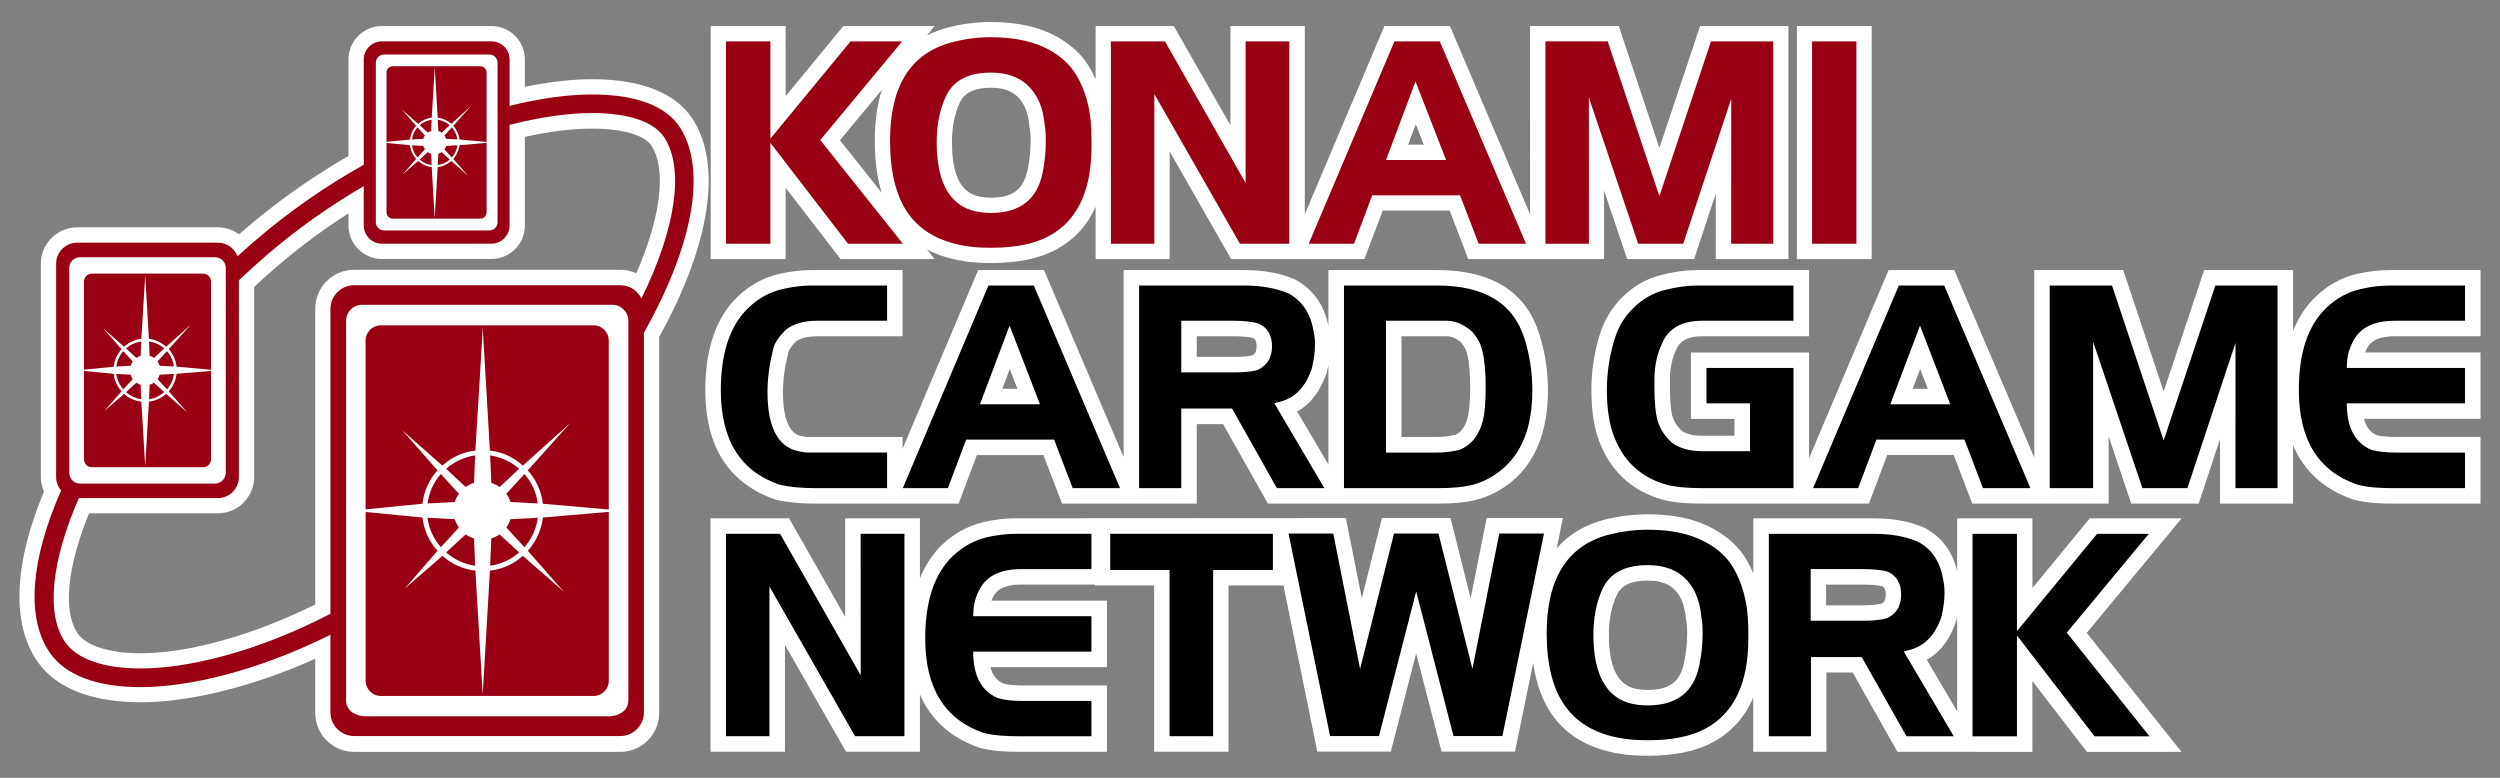
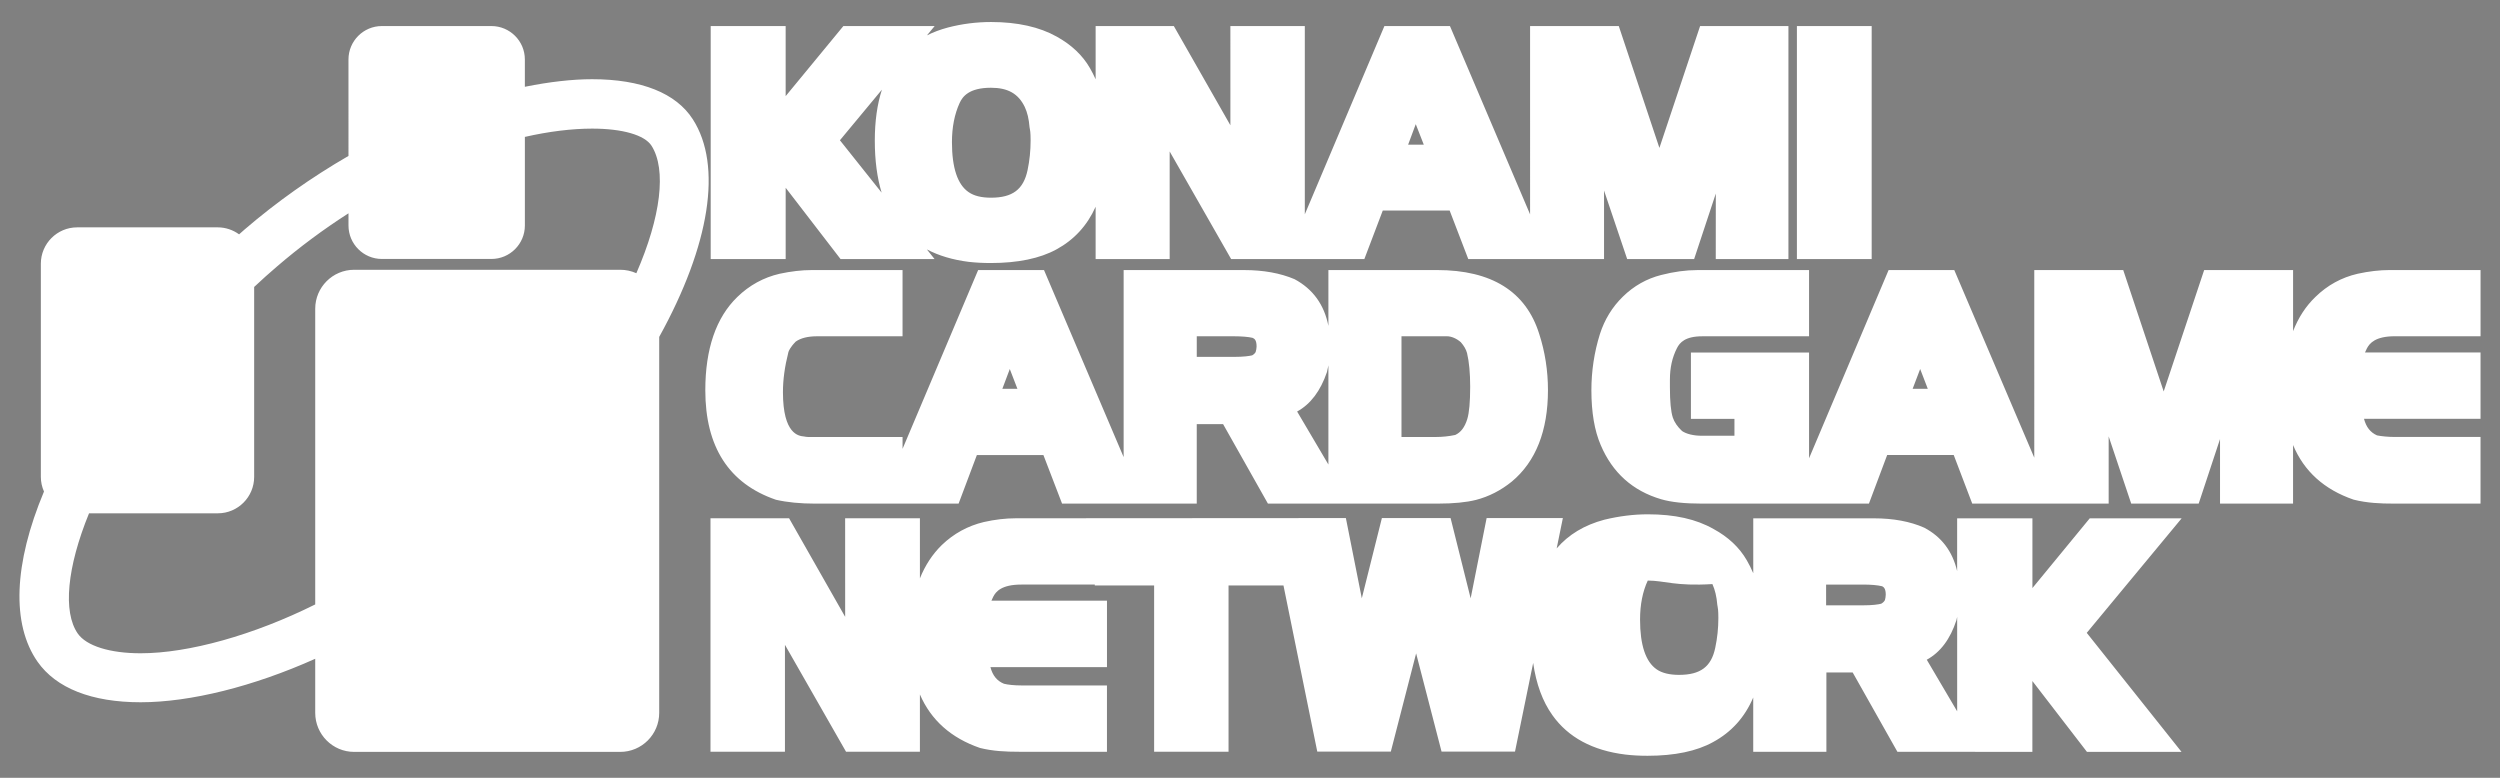
<svg xmlns="http://www.w3.org/2000/svg" version="1.1" x="0px" y="0px" width="180px" height="56px" viewBox="0 0 180 56" enable-background="new 0 0 180 56" xml:space="preserve">
  <rect x="0" y="0" width="180" height="56" fill="#808080" stroke="none" />
  <g id="logo_x5F_w_1_" enable-background="new    ">
-     <path fill="#FFFFFF" d="M96.903,37.301l1.147,5.778l1.446-5.778h4.946l1.445,5.78l1.15-5.78h5.489l-0.446,2.185   c0.85-0.993,1.995-1.685,3.432-2.067c1.07-0.259,2.12-0.389,3.131-0.389c1.939,0,3.491,0.348,4.742,1.063   c1.049,0.569,1.854,1.326,2.384,2.246c0.175,0.299,0.329,0.611,0.466,0.934v-3.954h8.682c1.4,0,2.622,0.227,3.631,0.675   c1.247,0.659,2.035,1.706,2.367,3.125v-3.799h5.42v5.021l4.127-5.021h6.617l-6.832,8.245l6.822,8.568h-6.809l-3.928-5.1v5.1   l-9.717-0.003l-3.222-5.713h-1.892v5.713h-5.268v-3.91c-0.604,1.422-1.569,2.494-2.892,3.209c-1.175,0.654-2.765,0.987-4.719,0.987   c-0.573,0-1.097-0.029-1.599-0.089c-2.357-0.289-4.123-1.244-5.252-2.839c-0.702-0.984-1.166-2.244-1.382-3.757l-1.308,6.385   h-5.288l-1.831-7.072l-1.822,7.072l-5.295-0.002L92.41,42.153h-3.955v11.974h-5.358V42.153h-4.273v-0.064h-5.287   c-1.418,0-1.835,0.501-2.025,0.879c-0.049,0.093-0.092,0.187-0.13,0.28h8.32v4.784H71.31c0.16,0.61,0.476,0.995,0.974,1.198   c0.271,0.071,0.748,0.122,1.261,0.122h6.156v4.776h-6.291c-1.04,0-1.922-0.047-2.845-0.273c-2.09-0.718-3.535-2.009-4.332-3.856   v4.128h-5.317l-4.4-7.699v7.699h-5.361V37.316h5.66l4.037,7.097l-0.002-7.097h5.384v4.326c0.379-0.942,0.904-1.742,1.573-2.396   c0.856-0.826,1.876-1.385,3.032-1.66c0.789-0.179,1.564-0.27,2.308-0.27L96.903,37.301z M91.291,36.261l-3.227-5.722h-1.898v5.722   h-9.697l-1.343-3.497h-4.792l-1.315,3.497H58.694c-1.074,0-2.024-0.094-2.825-0.278c-3.389-1.162-5.086-3.81-5.087-7.884   c0-2.979,0.776-5.239,2.308-6.719c0.864-0.841,1.889-1.403,3.045-1.67c0.823-0.176,1.592-0.265,2.293-0.265h6.555v4.767H58.83   c-0.663,0-1.18,0.129-1.538,0.384c-0.411,0.42-0.508,0.687-0.527,0.757c-0.264,1.039-0.393,1.982-0.393,2.88   c0,3.045,1.143,3.157,1.519,3.194l0.154,0.026c0.037,0.007,0.08,0.011,0.158,0.011h6.781v0.853l5.442-12.871h4.743l5.733,13.466   V19.445h8.68c1.384,0,2.604,0.221,3.625,0.656c1.328,0.713,2.137,1.839,2.438,3.364v-4.021h7.824c3.928,0,6.4,1.546,7.353,4.595   c0.419,1.291,0.631,2.654,0.631,4.049c0,2.931-0.876,5.147-2.604,6.587c-0.79,0.639-1.656,1.081-2.581,1.319   c-0.702,0.177-1.621,0.266-2.735,0.266H91.291z M138.727,47.501l2.189,3.714v-6.802c-0.017,0.079-0.033,0.157-0.053,0.238   C140.421,46.016,139.705,46.964,138.727,47.501z M93.393,29.63l2.252,3.816v-7.142c-0.03,0.158-0.064,0.319-0.104,0.484   C95.074,28.157,94.355,29.101,93.393,29.63z M44.659,54.136H25.497c-1.545,0-2.801-1.26-2.801-2.809v-3.895   c-4.446,1.994-8.996,3.131-12.572,3.131c-3.517,0-6.084-1.01-7.422-2.92c-1.884-2.7-1.717-7.046,0.465-12.253   c-0.146-0.323-0.226-0.689-0.226-1.054v-15.35c0-1.442,1.172-2.616,2.613-2.616h10.132c0.545,0,1.084,0.18,1.528,0.503l0.397-0.35   c2.293-1.971,4.808-3.751,7.479-5.296V4.281c0-1.326,1.078-2.405,2.403-2.405h7.89c1.327,0,2.407,1.079,2.407,2.405v1.968   c1.768-0.358,3.432-0.546,4.841-0.546c3.542,0,6.051,1.001,7.259,2.896c2.125,3.323,1.239,9.027-2.427,15.658v27.069   C47.464,52.876,46.206,54.136,44.659,54.136z M118.639,41.801c-1.751,0-2.098,0.762-2.246,1.086   c-0.368,0.789-0.555,1.733-0.555,2.813c0,1.832,0.403,3.037,1.199,3.582c0.371,0.259,0.924,0.395,1.602,0.395   c1.547,0,2.328-0.583,2.613-1.952c0.148-0.695,0.224-1.415,0.224-2.146c0-0.545-0.04-0.767-0.054-0.822l-0.022-0.123   c-0.048-0.591-0.165-1.078-0.353-1.494C120.598,42.218,119.854,41.801,118.639,41.801z M6.411,36.957   c-1.588,3.884-1.894,7.107-0.812,8.658c0.619,0.89,2.311,1.421,4.525,1.421c3.461,0,8.143-1.312,12.572-3.517V22.228   c0-1.546,1.256-2.804,2.801-2.804h19.162c0.403,0,0.796,0.085,1.158,0.248c1.77-4.059,2.181-7.468,1.094-9.177   c-0.494-0.773-2.092-1.235-4.276-1.235c-1.459,0-3.127,0.206-4.844,0.597v6.38c0,1.327-1.08,2.408-2.407,2.408h-7.89   c-1.325,0-2.403-1.081-2.403-2.408v-0.879c-1.809,1.158-3.546,2.45-5.172,3.849c-0.531,0.451-1.074,0.944-1.62,1.454v13.676   c0,1.445-1.172,2.621-2.612,2.621H6.411z M131.48,43.584h2.645c0.703,0,1.104-0.061,1.322-0.116   c0.135-0.08,0.213-0.158,0.269-0.263c0.027-0.092,0.058-0.254,0.058-0.385c0-0.436-0.135-0.545-0.259-0.61   c-0.339-0.081-0.794-0.121-1.39-0.121h-2.645V43.584z M122.547,36.261c-1.256,0-2.22-0.104-2.945-0.316   c-2.047-0.6-3.51-1.914-4.352-3.905c-0.443-1.023-0.67-2.352-0.67-3.941c0-1.379,0.205-2.737,0.611-4.038   c0.336-1.053,0.894-1.962,1.658-2.705c0.785-0.769,1.712-1.292,2.752-1.556c0.916-0.235,1.79-0.354,2.596-0.354h8.055v4.767h-7.693   c-1.23,0-1.619,0.456-1.819,0.854c-0.341,0.669-0.506,1.41-0.506,2.267v0.566c0,1.005,0.069,1.732,0.208,2.162   c0.107,0.328,0.337,0.664,0.662,0.97c0.316,0.214,0.82,0.343,1.447,0.343h2.329v-1.218h-3.134V25.38h8.506v7.616l5.727-13.551   h4.729l5.76,13.509V19.445h6.405l2.913,8.74l2.914-8.741h6.402v4.398c0.383-0.979,0.92-1.804,1.611-2.465   c0.857-0.84,1.881-1.401,3.039-1.667c0.816-0.178,1.588-0.267,2.301-0.267h6.547v4.767h-6.173c-1.401,0-1.819,0.503-2.013,0.881   c-0.052,0.097-0.097,0.192-0.135,0.288h8.32v4.774h-8.391c0.156,0.599,0.461,0.983,0.939,1.195   c0.322,0.065,0.797,0.113,1.292,0.113h6.159v4.798h-6.29c-0.892,0-1.853-0.035-2.849-0.285c-2.117-0.727-3.571-2.043-4.359-3.933   v4.218h-5.258v-4.647l-1.537,4.647h-4.858l-1.623-4.839v4.839h-9.823l-1.332-3.497h-4.793l-1.312,3.497H122.547z M100.908,31.463   h2.486c0.455,0,0.933-0.05,1.381-0.145c0.388-0.176,0.682-0.537,0.869-1.146c0.139-0.455,0.209-1.238,0.209-2.328   c0-0.979-0.076-1.792-0.225-2.418c-0.068-0.262-0.217-0.522-0.449-0.787c-0.301-0.263-0.672-0.428-1.006-0.428h-3.266V31.463z    M137.711,27.992h1.089l-0.548-1.424L137.711,27.992z M72.17,27.992h1.083l-0.548-1.422L72.17,27.992z M86.166,25.696h2.658   c0.729,0,1.135-0.064,1.332-0.111c0.113-0.064,0.197-0.144,0.249-0.235c0.037-0.12,0.069-0.271,0.069-0.397   c0-0.494-0.164-0.569-0.295-0.63c-0.275-0.065-0.754-0.111-1.354-0.111h-2.658V25.696z M88.641,18.651l-4.425-7.746v7.746h-5.331   v-3.765c-0.605,1.352-1.548,2.379-2.825,3.073c-1.188,0.649-2.778,0.979-4.723,0.979c-0.565,0-1.101-0.028-1.59-0.084   c-1.146-0.144-2.152-0.443-3.012-0.896l0.552,0.693h-6.769l-3.95-5.131v5.131H51.17V1.876h5.397v5.046l4.156-5.046h6.573   L66.74,2.547c0.459-0.231,0.96-0.42,1.503-0.564c1.011-0.265,2.059-0.398,3.115-0.398c1.892,0,3.485,0.355,4.734,1.056   c1.057,0.587,1.857,1.346,2.379,2.254c0.152,0.262,0.29,0.532,0.414,0.813v-3.83h5.632l4.071,7.141l-0.001-7.141h5.359v13.552   l5.73-13.552h4.721l5.769,13.555V1.876h6.386l2.925,8.774l2.93-8.774h6.36v16.775h-5.232l0.003-4.715l-1.56,4.715h-4.822   l-1.665-4.933v4.933h-9.776l-1.339-3.49h-4.817l-1.325,3.49H88.641z M60.474,10.099l3.003,3.77   c-0.327-1.076-0.491-2.328-0.491-3.744c0-1.392,0.171-2.616,0.512-3.669L60.474,10.099z M134.761,18.651h-5.384V1.876h5.384V18.651   z M71.349,6.318c-1.575,0-2.043,0.629-2.258,1.102c-0.366,0.802-0.551,1.748-0.551,2.815c0,1.848,0.405,3.059,1.203,3.6   c0.383,0.267,0.922,0.399,1.606,0.399c1.552,0,2.34-0.592,2.635-1.979c0.146-0.687,0.22-1.407,0.22-2.141   c0-0.599-0.044-0.781-0.049-0.8l-0.027-0.15c-0.047-0.599-0.163-1.08-0.347-1.468C73.319,6.745,72.569,6.318,71.349,6.318z    M101.385,10.415h1.127l-0.577-1.476L101.385,10.415z" />
+     <path fill="#FFFFFF" d="M96.903,37.301l1.147,5.778l1.446-5.778h4.946l1.445,5.78l1.15-5.78h5.489l-0.446,2.185   c0.85-0.993,1.995-1.685,3.432-2.067c1.07-0.259,2.12-0.389,3.131-0.389c1.939,0,3.491,0.348,4.742,1.063   c1.049,0.569,1.854,1.326,2.384,2.246c0.175,0.299,0.329,0.611,0.466,0.934v-3.954h8.682c1.4,0,2.622,0.227,3.631,0.675   c1.247,0.659,2.035,1.706,2.367,3.125v-3.799h5.42v5.021l4.127-5.021h6.617l-6.832,8.245l6.822,8.568h-6.809l-3.928-5.1v5.1   l-9.717-0.003l-3.222-5.713h-1.892v5.713h-5.268v-3.91c-0.604,1.422-1.569,2.494-2.892,3.209c-1.175,0.654-2.765,0.987-4.719,0.987   c-0.573,0-1.097-0.029-1.599-0.089c-2.357-0.289-4.123-1.244-5.252-2.839c-0.702-0.984-1.166-2.244-1.382-3.757l-1.308,6.385   h-5.288l-1.831-7.072l-1.822,7.072l-5.295-0.002L92.41,42.153h-3.955v11.974h-5.358V42.153h-4.273v-0.064h-5.287   c-1.418,0-1.835,0.501-2.025,0.879c-0.049,0.093-0.092,0.187-0.13,0.28h8.32v4.784H71.31c0.16,0.61,0.476,0.995,0.974,1.198   c0.271,0.071,0.748,0.122,1.261,0.122h6.156v4.776h-6.291c-1.04,0-1.922-0.047-2.845-0.273c-2.09-0.718-3.535-2.009-4.332-3.856   v4.128h-5.317l-4.4-7.699v7.699h-5.361V37.316h5.66l4.037,7.097l-0.002-7.097h5.384v4.326c0.379-0.942,0.904-1.742,1.573-2.396   c0.856-0.826,1.876-1.385,3.032-1.66c0.789-0.179,1.564-0.27,2.308-0.27L96.903,37.301z M91.291,36.261l-3.227-5.722h-1.898v5.722   h-9.697l-1.343-3.497h-4.792l-1.315,3.497H58.694c-1.074,0-2.024-0.094-2.825-0.278c-3.389-1.162-5.086-3.81-5.087-7.884   c0-2.979,0.776-5.239,2.308-6.719c0.864-0.841,1.889-1.403,3.045-1.67c0.823-0.176,1.592-0.265,2.293-0.265h6.555v4.767H58.83   c-0.663,0-1.18,0.129-1.538,0.384c-0.411,0.42-0.508,0.687-0.527,0.757c-0.264,1.039-0.393,1.982-0.393,2.88   c0,3.045,1.143,3.157,1.519,3.194l0.154,0.026c0.037,0.007,0.08,0.011,0.158,0.011h6.781v0.853l5.442-12.871h4.743l5.733,13.466   V19.445h8.68c1.384,0,2.604,0.221,3.625,0.656c1.328,0.713,2.137,1.839,2.438,3.364v-4.021h7.824c3.928,0,6.4,1.546,7.353,4.595   c0.419,1.291,0.631,2.654,0.631,4.049c0,2.931-0.876,5.147-2.604,6.587c-0.79,0.639-1.656,1.081-2.581,1.319   c-0.702,0.177-1.621,0.266-2.735,0.266H91.291z M138.727,47.501l2.189,3.714v-6.802c-0.017,0.079-0.033,0.157-0.053,0.238   C140.421,46.016,139.705,46.964,138.727,47.501z M93.393,29.63l2.252,3.816v-7.142c-0.03,0.158-0.064,0.319-0.104,0.484   C95.074,28.157,94.355,29.101,93.393,29.63z M44.659,54.136H25.497c-1.545,0-2.801-1.26-2.801-2.809v-3.895   c-4.446,1.994-8.996,3.131-12.572,3.131c-3.517,0-6.084-1.01-7.422-2.92c-1.884-2.7-1.717-7.046,0.465-12.253   c-0.146-0.323-0.226-0.689-0.226-1.054v-15.35c0-1.442,1.172-2.616,2.613-2.616h10.132c0.545,0,1.084,0.18,1.528,0.503l0.397-0.35   c2.293-1.971,4.808-3.751,7.479-5.296V4.281c0-1.326,1.078-2.405,2.403-2.405h7.89c1.327,0,2.407,1.079,2.407,2.405v1.968   c1.768-0.358,3.432-0.546,4.841-0.546c3.542,0,6.051,1.001,7.259,2.896c2.125,3.323,1.239,9.027-2.427,15.658v27.069   C47.464,52.876,46.206,54.136,44.659,54.136z M118.639,41.801c-0.368,0.789-0.555,1.733-0.555,2.813c0,1.832,0.403,3.037,1.199,3.582c0.371,0.259,0.924,0.395,1.602,0.395   c1.547,0,2.328-0.583,2.613-1.952c0.148-0.695,0.224-1.415,0.224-2.146c0-0.545-0.04-0.767-0.054-0.822l-0.022-0.123   c-0.048-0.591-0.165-1.078-0.353-1.494C120.598,42.218,119.854,41.801,118.639,41.801z M6.411,36.957   c-1.588,3.884-1.894,7.107-0.812,8.658c0.619,0.89,2.311,1.421,4.525,1.421c3.461,0,8.143-1.312,12.572-3.517V22.228   c0-1.546,1.256-2.804,2.801-2.804h19.162c0.403,0,0.796,0.085,1.158,0.248c1.77-4.059,2.181-7.468,1.094-9.177   c-0.494-0.773-2.092-1.235-4.276-1.235c-1.459,0-3.127,0.206-4.844,0.597v6.38c0,1.327-1.08,2.408-2.407,2.408h-7.89   c-1.325,0-2.403-1.081-2.403-2.408v-0.879c-1.809,1.158-3.546,2.45-5.172,3.849c-0.531,0.451-1.074,0.944-1.62,1.454v13.676   c0,1.445-1.172,2.621-2.612,2.621H6.411z M131.48,43.584h2.645c0.703,0,1.104-0.061,1.322-0.116   c0.135-0.08,0.213-0.158,0.269-0.263c0.027-0.092,0.058-0.254,0.058-0.385c0-0.436-0.135-0.545-0.259-0.61   c-0.339-0.081-0.794-0.121-1.39-0.121h-2.645V43.584z M122.547,36.261c-1.256,0-2.22-0.104-2.945-0.316   c-2.047-0.6-3.51-1.914-4.352-3.905c-0.443-1.023-0.67-2.352-0.67-3.941c0-1.379,0.205-2.737,0.611-4.038   c0.336-1.053,0.894-1.962,1.658-2.705c0.785-0.769,1.712-1.292,2.752-1.556c0.916-0.235,1.79-0.354,2.596-0.354h8.055v4.767h-7.693   c-1.23,0-1.619,0.456-1.819,0.854c-0.341,0.669-0.506,1.41-0.506,2.267v0.566c0,1.005,0.069,1.732,0.208,2.162   c0.107,0.328,0.337,0.664,0.662,0.97c0.316,0.214,0.82,0.343,1.447,0.343h2.329v-1.218h-3.134V25.38h8.506v7.616l5.727-13.551   h4.729l5.76,13.509V19.445h6.405l2.913,8.74l2.914-8.741h6.402v4.398c0.383-0.979,0.92-1.804,1.611-2.465   c0.857-0.84,1.881-1.401,3.039-1.667c0.816-0.178,1.588-0.267,2.301-0.267h6.547v4.767h-6.173c-1.401,0-1.819,0.503-2.013,0.881   c-0.052,0.097-0.097,0.192-0.135,0.288h8.32v4.774h-8.391c0.156,0.599,0.461,0.983,0.939,1.195   c0.322,0.065,0.797,0.113,1.292,0.113h6.159v4.798h-6.29c-0.892,0-1.853-0.035-2.849-0.285c-2.117-0.727-3.571-2.043-4.359-3.933   v4.218h-5.258v-4.647l-1.537,4.647h-4.858l-1.623-4.839v4.839h-9.823l-1.332-3.497h-4.793l-1.312,3.497H122.547z M100.908,31.463   h2.486c0.455,0,0.933-0.05,1.381-0.145c0.388-0.176,0.682-0.537,0.869-1.146c0.139-0.455,0.209-1.238,0.209-2.328   c0-0.979-0.076-1.792-0.225-2.418c-0.068-0.262-0.217-0.522-0.449-0.787c-0.301-0.263-0.672-0.428-1.006-0.428h-3.266V31.463z    M137.711,27.992h1.089l-0.548-1.424L137.711,27.992z M72.17,27.992h1.083l-0.548-1.422L72.17,27.992z M86.166,25.696h2.658   c0.729,0,1.135-0.064,1.332-0.111c0.113-0.064,0.197-0.144,0.249-0.235c0.037-0.12,0.069-0.271,0.069-0.397   c0-0.494-0.164-0.569-0.295-0.63c-0.275-0.065-0.754-0.111-1.354-0.111h-2.658V25.696z M88.641,18.651l-4.425-7.746v7.746h-5.331   v-3.765c-0.605,1.352-1.548,2.379-2.825,3.073c-1.188,0.649-2.778,0.979-4.723,0.979c-0.565,0-1.101-0.028-1.59-0.084   c-1.146-0.144-2.152-0.443-3.012-0.896l0.552,0.693h-6.769l-3.95-5.131v5.131H51.17V1.876h5.397v5.046l4.156-5.046h6.573   L66.74,2.547c0.459-0.231,0.96-0.42,1.503-0.564c1.011-0.265,2.059-0.398,3.115-0.398c1.892,0,3.485,0.355,4.734,1.056   c1.057,0.587,1.857,1.346,2.379,2.254c0.152,0.262,0.29,0.532,0.414,0.813v-3.83h5.632l4.071,7.141l-0.001-7.141h5.359v13.552   l5.73-13.552h4.721l5.769,13.555V1.876h6.386l2.925,8.774l2.93-8.774h6.36v16.775h-5.232l0.003-4.715l-1.56,4.715h-4.822   l-1.665-4.933v4.933h-9.776l-1.339-3.49h-4.817l-1.325,3.49H88.641z M60.474,10.099l3.003,3.77   c-0.327-1.076-0.491-2.328-0.491-3.744c0-1.392,0.171-2.616,0.512-3.669L60.474,10.099z M134.761,18.651h-5.384V1.876h5.384V18.651   z M71.349,6.318c-1.575,0-2.043,0.629-2.258,1.102c-0.366,0.802-0.551,1.748-0.551,2.815c0,1.848,0.405,3.059,1.203,3.6   c0.383,0.267,0.922,0.399,1.606,0.399c1.552,0,2.34-0.592,2.635-1.979c0.146-0.687,0.22-1.407,0.22-2.141   c0-0.599-0.044-0.781-0.049-0.8l-0.027-0.15c-0.047-0.599-0.163-1.08-0.347-1.468C73.319,6.745,72.569,6.318,71.349,6.318z    M101.385,10.415h1.127l-0.577-1.476L101.385,10.415z" />
  </g>
  <g id="logo_x5F_r_1_" enable-background="new    ">
-     <path fill="#990014" d="M11.824,28.234l-0.739-0.679c-0.091,0.06-0.196,0.111-0.312,0.146l-0.042,1.041   C11.135,28.687,11.515,28.502,11.824,28.234z M28.284,15.744h6.298c0.253,0,0.453-0.201,0.453-0.458v-4.999l-1.952,0.169   c-0.041,0.363-0.198,0.705-0.442,0.989l1.058,1.207l-1.21-1.062c-0.274,0.244-0.612,0.4-0.975,0.443l-0.213,3.665l-0.218-3.665   c-0.363-0.043-0.7-0.199-0.975-0.443l-1.115,0.968l0.968-1.113c-0.252-0.284-0.404-0.626-0.446-0.989l-1.686-0.165v4.995   C27.829,15.543,28.035,15.744,28.284,15.744z M8.751,25.142l-1.324-1.505l1.509,1.327c0.349-0.315,0.779-0.515,1.242-0.571   l0.252-4.162l0.022-0.476l0.269,4.638c0.46,0.057,0.888,0.256,1.241,0.571l1.774-1.589l-1.586,1.767   c0.318,0.358,0.512,0.791,0.563,1.259l2.479,0.22v-6.354c0-0.31-0.258-0.568-0.57-0.568H6.619c-0.315,0-0.572,0.259-0.572,0.568   v6.35l2.14-0.215C8.237,25.932,8.434,25.498,8.751,25.142z M9.557,26.021l-0.68-0.736c-0.276,0.315-0.448,0.695-0.501,1.104   l1.028-0.052C9.438,26.226,9.489,26.116,9.557,26.021z M8.878,28.031l0.678-0.734c-0.067-0.098-0.117-0.196-0.152-0.32   l-1.028-0.053C8.429,27.34,8.602,27.716,8.878,28.031z M12.522,26.924l-1.025,0.053c-0.035,0.124-0.086,0.221-0.155,0.32   l0.68,0.734C12.298,27.716,12.472,27.34,12.522,26.924z M12.022,25.284l-0.68,0.736c0.068,0.096,0.12,0.205,0.155,0.316   l1.025,0.052C12.472,25.978,12.298,25.6,12.022,25.284z M11.085,25.772l0.739-0.687c-0.309-0.271-0.688-0.442-1.093-0.495   l0.042,1.022C10.889,25.65,10.993,25.704,11.085,25.772z M32.93,10.461l-0.808,0.044c-0.028,0.095-0.07,0.173-0.122,0.246   l0.534,0.584C32.755,11.083,32.889,10.785,32.93,10.461z M32.381,11.494L31.8,10.952c-0.075,0.053-0.156,0.096-0.244,0.123   l-0.036,0.807C31.84,11.837,32.136,11.701,32.381,11.494z M31.8,9.549l0.581-0.533c-0.246-0.214-0.541-0.351-0.86-0.395   l0.036,0.809C31.645,9.457,31.726,9.5,31.8,9.549z M10.127,27.702c-0.116-0.035-0.221-0.087-0.313-0.146l-0.737,0.679   c0.308,0.268,0.689,0.452,1.093,0.509L10.127,27.702z M29.961,9.058l-1.042-1.185l1.188,1.044c0.274-0.249,0.613-0.401,0.976-0.448   l0.201-3.274l0.017-0.38l0.213,3.654c0.363,0.045,0.7,0.199,0.975,0.448l1.398-1.256l-1.246,1.396   c0.245,0.28,0.402,0.628,0.442,0.99l1.952,0.17V5.22c0-0.25-0.2-0.451-0.453-0.451h-6.298c-0.249,0-0.455,0.201-0.455,0.451v4.994   l1.686-0.166C29.557,9.686,29.711,9.337,29.961,9.058z M30.596,9.757L30.06,9.168c-0.219,0.248-0.354,0.556-0.395,0.869   l0.809-0.039C30.501,9.908,30.543,9.829,30.596,9.757z M31.044,11.075c-0.088-0.027-0.172-0.07-0.247-0.123l-0.58,0.542   c0.243,0.207,0.543,0.343,0.861,0.388L31.044,11.075z M32.534,9.168L32,9.757c0.052,0.072,0.094,0.151,0.122,0.241l0.808,0.039   C32.889,9.722,32.755,9.416,32.534,9.168z M30.217,9.016l0.58,0.531c0.075-0.049,0.159-0.09,0.247-0.117l0.034-0.809   C30.76,8.663,30.459,8.801,30.217,9.016z M30.061,11.335l0.533-0.584c-0.051-0.071-0.093-0.151-0.12-0.246l-0.809-0.044   C29.706,10.785,29.841,11.083,30.061,11.335z M64.958,2.979h-3.719l-5.771,7.004V2.979H52.27V17.55h3.198v-7.264l5.59,7.264h3.951   l-5.952-7.466L64.958,2.979z M42.735,23.422H27.422c-0.606,0-1.1,0.49-1.1,1.099v12.154l4.094-0.406   c0.1-0.887,0.475-1.729,1.083-2.402l-2.533-2.885l2.885,2.542c0.668-0.615,1.492-0.986,2.376-1.083l0.484-7.979l0.041-0.927   l0.521,8.906c0.882,0.095,1.7,0.468,2.371,1.083l3.396-3.052l-3.038,3.395c0.607,0.679,0.981,1.516,1.082,2.402l4.746,0.417V24.521   C43.832,23.912,43.34,23.422,42.735,23.422z M77.523,5.448c-0.433-0.744-1.091-1.366-1.966-1.853   c-1.099-0.604-2.493-0.916-4.199-0.916c-0.972,0-1.918,0.123-2.836,0.371c-2.958,0.783-4.439,3.143-4.439,7.073   c0,2.282,0.44,4.03,1.318,5.261c0.947,1.329,2.439,2.118,4.476,2.377c0.434,0.053,0.92,0.079,1.46,0.079   c1.76,0,3.155-0.279,4.199-0.85c2.043-1.11,3.055-3.266,3.055-6.473v-0.227c0-0.382-0.006-0.718-0.018-1.019   C78.507,7.816,78.154,6.535,77.523,5.448z M75.06,12.482c-0.404,1.895-1.639,2.849-3.711,2.849c-0.917,0-1.661-0.196-2.224-0.586   c-1.121-0.759-1.682-2.27-1.682-4.51c0-1.236,0.215-2.331,0.648-3.273c0.527-1.159,1.611-1.734,3.257-1.734   c1.639,0,2.777,0.66,3.424,2c0.244,0.509,0.394,1.116,0.446,1.816c0.053,0.215,0.079,0.575,0.079,1.07   C75.298,10.936,75.219,11.726,75.06,12.482z M35.375,34.765c0.219,0.069,0.417,0.173,0.593,0.304l1.414-1.318   c-0.594-0.509-1.315-0.852-2.091-0.961C35.294,32.886,35.371,34.716,35.375,34.765z M37.381,39.772l-1.413-1.293   c-0.175,0.119-0.375,0.219-0.594,0.29c-0.003,0.043-0.081,1.868-0.084,1.964C36.065,40.627,36.788,40.289,37.381,39.772z    M42.632,6.801c-1.707,0-3.731,0.274-5.94,0.821V4.281c0-0.718-0.587-1.303-1.308-1.303h-7.89c-0.716,0-1.303,0.585-1.303,1.303   v7.583c-2.649,1.484-5.316,3.305-7.859,5.497c-0.418,0.359-0.828,0.726-1.232,1.094c-0.216-0.572-0.765-0.982-1.413-0.982H5.554   c-0.834,0-1.513,0.682-1.513,1.515v15.35c0,0.377,0.138,0.713,0.357,0.978c-2.137,4.851-2.592,9.126-0.796,11.7   c1.123,1.607,3.377,2.457,6.521,2.457c3.327,0,8.25-1.074,13.668-3.771v5.587c0,0.936,0.765,1.706,1.705,1.706h19.162   c0.938,0,1.705-0.771,1.705-1.706V23.965c3.409-6.061,4.609-11.636,2.601-14.779C47.972,7.626,45.78,6.801,42.632,6.801z    M27.059,4.521c0-0.331,0.268-0.597,0.593-0.597h7.574c0.332,0,0.598,0.266,0.598,0.597v11.477c0,0.332-0.266,0.597-0.598,0.597   h-7.574c-0.326,0-0.593-0.265-0.593-0.597V4.521z M4.986,19.292c0-0.43,0.346-0.769,0.769-0.769h9.731   c0.424,0,0.771,0.339,0.771,0.769v14.742c0,0.426-0.347,0.786-0.771,0.786H5.755c-0.423,0-0.769-0.36-0.769-0.786V19.292z    M45.24,50.428c0,0.634-0.512,1.149-1.508,1.149H26.425c-0.992,0-1.507-0.516-1.507-1.149v-27.33c0-0.63,0.515-1.153,1.146-1.153   h18.028c0.636,0,1.148,0.523,1.148,1.153V50.428z M46.184,21.491c-0.279-0.564-0.855-0.956-1.524-0.956H25.497   c-0.939,0-1.705,0.763-1.705,1.703v21.955c-5.434,2.814-10.377,3.937-13.668,3.937c-2.65,0-4.576-0.668-5.425-1.886   c-1.412-2.022-1.004-5.847,0.98-10.381h10.007c0.836,0,1.514-0.673,1.514-1.526V20.181c0.647-0.611,1.313-1.216,2.001-1.81   c2.268-1.952,4.633-3.596,6.988-4.968v2.833c0,0.718,0.587,1.31,1.303,1.31h7.89c0.721,0,1.308-0.592,1.308-1.31V8.993   c2.217-0.57,4.244-0.854,5.94-0.854c2.63,0,4.479,0.631,5.207,1.767C49.294,12.185,48.648,16.479,46.184,21.491z M119.476,14.121   l-3.722-11.143h-4.482V17.55h3.129l-0.002-10.526l3.551,10.526h3.242l3.457-10.442l-0.006,10.442h3.03V2.979h-4.481L119.476,14.121   z M89.683,13.171L83.876,2.979h-3.892V17.55h3.13l0-10.778l6.162,10.778h3.554V2.979h-3.148L89.683,13.171z M130.47,2.979V17.55   h3.192V2.979H130.47z M100.399,2.979l-6.17,14.571h3.259l1.309-3.484h6.328l1.339,3.484h3.409l-6.209-14.571H100.399z    M99.797,11.518l2.12-5.655l2.202,5.655H99.797z M36.458,37.98l1.301,1.42c0.529-0.607,0.862-1.335,0.96-2.122   c-0.091,0.006-1.924,0.105-1.965,0.104C36.688,37.604,36.589,37.792,36.458,37.98z M38.004,39.659l2.583,2.939l-2.941-2.577   c-0.67,0.597-1.489,0.964-2.371,1.068l-0.521,8.9l-0.525-8.9c-0.885-0.104-1.706-0.471-2.374-1.068l-2.709,2.351l2.354-2.713   c-0.607-0.677-0.981-1.507-1.082-2.397l-4.094-0.397v12.149c0,0.604,0.494,1.095,1.1,1.095h15.313c0.605,0,1.096-0.49,1.096-1.095   v-12.16l-4.746,0.408C38.985,38.152,38.611,38.983,38.004,39.659z M32.122,33.751l1.409,1.316c0.178-0.132,0.38-0.233,0.599-0.305   c0.002-0.047,0.08-1.877,0.083-1.973C33.438,32.897,32.714,33.239,32.122,33.751z M33.53,38.479l-1.409,1.294   c0.593,0.516,1.316,0.854,2.091,0.961c-0.003-0.097-0.082-1.921-0.083-1.965C33.911,38.698,33.708,38.599,33.53,38.479z    M6.619,33.638h8.004c0.312,0,0.57-0.245,0.57-0.577v-6.354l-2.479,0.206c-0.052,0.473-0.246,0.902-0.563,1.263l1.349,1.533   l-1.537-1.35c-0.351,0.322-0.78,0.502-1.241,0.562l-0.269,4.661l-0.274-4.661c-0.464-0.06-0.893-0.239-1.242-0.562l-1.416,1.225   l1.229-1.408c-0.317-0.36-0.513-0.79-0.563-1.263l-2.14-0.2v6.348C6.047,33.393,6.304,33.638,6.619,33.638z M9.078,25.086   l0.737,0.687c0.092-0.069,0.196-0.122,0.313-0.161l0.043-1.021C9.767,24.642,9.386,24.814,9.078,25.086z M37.759,34.128   l-1.301,1.423c0.13,0.186,0.229,0.386,0.296,0.594c0.042,0.001,1.874,0.099,1.965,0.103C38.621,35.463,38.288,34.734,37.759,34.128   z M30.782,36.247c0.092-0.004,1.92-0.102,1.964-0.103c0.064-0.209,0.164-0.41,0.294-0.594l-1.301-1.423   C31.213,34.735,30.883,35.467,30.782,36.247z M31.741,39.4l1.297-1.418c-0.128-0.187-0.228-0.378-0.292-0.599   c-0.044,0-1.872-0.1-1.964-0.105C30.883,38.065,31.214,38.791,31.741,39.4z" />
-   </g>
+     </g>
  <g id="logo_x5F_b_1_" enable-background="new    ">
-     <path d="M119.907,34.874c0.622,0.182,1.507,0.272,2.64,0.272h6.586v-8.654h-6.265v2.547H126v3.445h-3.452   c-0.889,0-1.612-0.201-2.183-0.615c-0.481-0.452-0.807-0.945-0.984-1.472c-0.173-0.545-0.262-1.377-0.262-2.501V27.33   c0-1.029,0.211-1.95,0.629-2.774c0.488-0.979,1.436-1.461,2.809-1.461h6.574v-2.538h-6.586c-0.069,0-0.184,0-0.348,0   c-0.7,0-1.479,0.107-2.332,0.323c-0.848,0.215-1.597,0.641-2.236,1.271c-0.647,0.617-1.1,1.362-1.366,2.228   c-0.378,1.224-0.569,2.455-0.569,3.718c0,1.413,0.197,2.596,0.59,3.514C116.99,33.3,118.205,34.374,119.907,34.874z M61.971,48.627   l-5.805-10.193H52.27v14.574h3.132V42.232l6.161,10.775h3.557V38.434h-3.154L61.971,48.627z M73.146,38.436   c-0.637,0-1.319,0.079-2.054,0.235c-0.945,0.227-1.781,0.682-2.51,1.384c-1.313,1.268-1.967,3.245-1.967,5.919   c0,3.57,1.407,5.832,4.215,6.803c0.792,0.188,1.579,0.233,2.579,0.233h5.174v-2.543h-5.04c-0.648,0-1.211-0.064-1.688-0.199   c-1.189-0.5-1.785-1.611-1.785-3.351h8.513v-2.549h-8.513l0.02-0.404c0.025-0.508,0.166-1.007,0.428-1.505   c0.503-0.988,1.508-1.483,3.018-1.483l0,0h5.048v-2.54h-5.092C73.424,38.436,73.312,38.436,73.146,38.436z M103.531,35.146   c1.026,0,1.842-0.077,2.459-0.23c0.769-0.196,1.484-0.564,2.137-1.105c1.473-1.211,2.201-3.102,2.201-5.723   c0-1.277-0.185-2.512-0.571-3.724c-0.798-2.538-2.888-3.807-6.288-3.807h-6.703v14.589h0.001H103.531z M99.791,23.095h4.383   c0.633,0,1.25,0.278,1.846,0.811c0.336,0.392,0.574,0.811,0.685,1.255c0.184,0.737,0.265,1.625,0.265,2.684   c0,1.195-0.081,2.084-0.265,2.655c-0.291,0.947-0.829,1.573-1.631,1.896c-0.521,0.119-1.085,0.191-1.679,0.191h-3.604V23.095z    M56.119,34.896c0.717,0.165,1.575,0.25,2.575,0.25h5.175v-2.562h-5.665c-0.191,0-0.333-0.017-0.428-0.046   c-1.676-0.187-2.517-1.639-2.517-4.307c0-0.989,0.141-2.036,0.426-3.158c0.106-0.414,0.414-0.858,0.916-1.351   c0.551-0.412,1.296-0.629,2.23-0.629h5.038v-2.537h-5.092c-0.068,0-0.186,0-0.347,0c-0.634,0-1.318,0.081-2.043,0.248   c-0.948,0.206-1.79,0.669-2.519,1.377c-1.312,1.261-1.969,3.24-1.969,5.915C51.898,31.673,53.304,33.931,56.119,34.896z    M69.563,31.65h6.331l1.341,3.496h3.407l-6.209-14.589h-3.267l-6.163,14.589h3.246L69.563,31.65z M72.69,23.443l2.188,5.662h-4.319   L72.69,23.443z M91.748,29.027l0.342-0.085c1.142-0.262,1.911-1.075,2.361-2.415c0.152-0.631,0.229-1.194,0.229-1.666   c0-0.384-0.026-0.671-0.084-0.896c-0.196-1.344-0.802-2.28-1.831-2.842c-0.891-0.374-1.96-0.565-3.184-0.565h-7.565v14.588h0h3.035   v-5.73h3.659l3.228,5.73h3.416L91.748,29.027z M91.4,25.86c-0.186,0.32-0.458,0.581-0.833,0.776   c-0.399,0.118-0.983,0.177-1.744,0.177h-3.771v-3.719h3.771c0.717,0,1.309,0.063,1.765,0.19c0.662,0.28,0.999,0.847,0.999,1.667   C91.588,25.23,91.523,25.533,91.4,25.86z M154.714,38.437h-3.723l-5.771,7.006v-7.006h-3.198v14.577h3.198v-7.263l5.587,7.263   h3.956l-5.956-7.463L154.714,38.437z M146.191,35.146l-6.209-14.589h-3.268l-6.17,14.589h3.243l1.319-3.496h6.334l1.334,3.496   H146.191z M136.104,29.105l2.137-5.662l2.175,5.662H136.104z M79.935,41.041h4.273v11.967h3.138V41.041h4.301v-2.607H79.935V41.041   z M169.413,24.582c0.511-0.996,1.51-1.487,3.014-1.487h5.053v-2.537h-5.091c-0.068,0-0.179,0-0.336,0   c-0.641,0-1.328,0.081-2.052,0.248c-0.951,0.206-1.786,0.669-2.524,1.377c-1.314,1.261-1.961,3.24-1.961,5.915   c0,3.575,1.41,5.833,4.223,6.799c0.785,0.198,1.574,0.25,2.572,0.25h5.169v-2.562h-5.038c-0.639,0-1.209-0.07-1.686-0.191   c-1.19-0.492-1.789-1.608-1.789-3.354h8.512v-2.548h-8.512l0.022-0.411C169.012,25.579,169.154,25.081,169.413,24.582z    M155.783,31.712l-3.717-11.154h-4.487v14.589h3.126V24.605l3.547,10.541h3.242l3.463-10.463l-0.004,10.463h3.027V20.558h-4.473   L155.783,31.712z M106.014,48.162l-2.444-9.748h-3.201l-2.442,9.748l-1.932-9.748h-3.222l2.994,14.582l0.79,0.002h2.73   l2.678-10.416l2.688,10.416l2.729-0.002h0.791l2.994-14.582h-3.22L106.014,48.162z M124.807,40.898   c-0.428-0.749-1.09-1.367-1.961-1.838c-1.101-0.616-2.495-0.921-4.201-0.921c-0.969,0-1.918,0.129-2.84,0.363   c-2.949,0.786-4.444,3.146-4.444,7.088c0,2.274,0.446,4.024,1.334,5.252c0.938,1.326,2.43,2.124,4.468,2.376   c0.44,0.055,0.924,0.081,1.466,0.081c1.755,0,3.153-0.282,4.192-0.852c2.039-1.109,3.059-3.27,3.059-6.477V45.75   c0-0.382-0.006-0.719-0.02-1.013C125.795,43.271,125.436,41.988,124.807,40.898z M122.342,47.941   c-0.398,1.898-1.639,2.849-3.703,2.849c-0.915,0-1.662-0.195-2.23-0.584c-1.117-0.765-1.683-2.272-1.683-4.508   c0-1.241,0.214-2.337,0.647-3.278c0.531-1.164,1.617-1.731,3.266-1.731c1.631,0,2.78,0.656,3.422,1.991   c0.236,0.517,0.387,1.12,0.445,1.822c0.053,0.219,0.082,0.573,0.082,1.075C122.588,46.4,122.506,47.19,122.342,47.941z    M137.409,46.819c1.136-0.27,1.925-1.075,2.376-2.414c0.146-0.642,0.219-1.193,0.219-1.667c0-0.377-0.024-0.684-0.079-0.897   c-0.19-1.339-0.806-2.29-1.823-2.83c-0.896-0.395-1.954-0.575-3.184-0.575h-7.562v14.573h3.034v-5.701h3.653l3.224,5.701h3.405   l-3.603-6.105L137.409,46.819z M136.697,43.724c-0.171,0.336-0.441,0.593-0.814,0.782c-0.407,0.124-0.988,0.189-1.758,0.189h-3.756   v-3.72h3.756c0.732,0,1.317,0.059,1.777,0.177c0.654,0.296,0.98,0.843,0.98,1.668C136.883,43.113,136.821,43.412,136.697,43.724z" />
-   </g>
+     </g>
</svg>